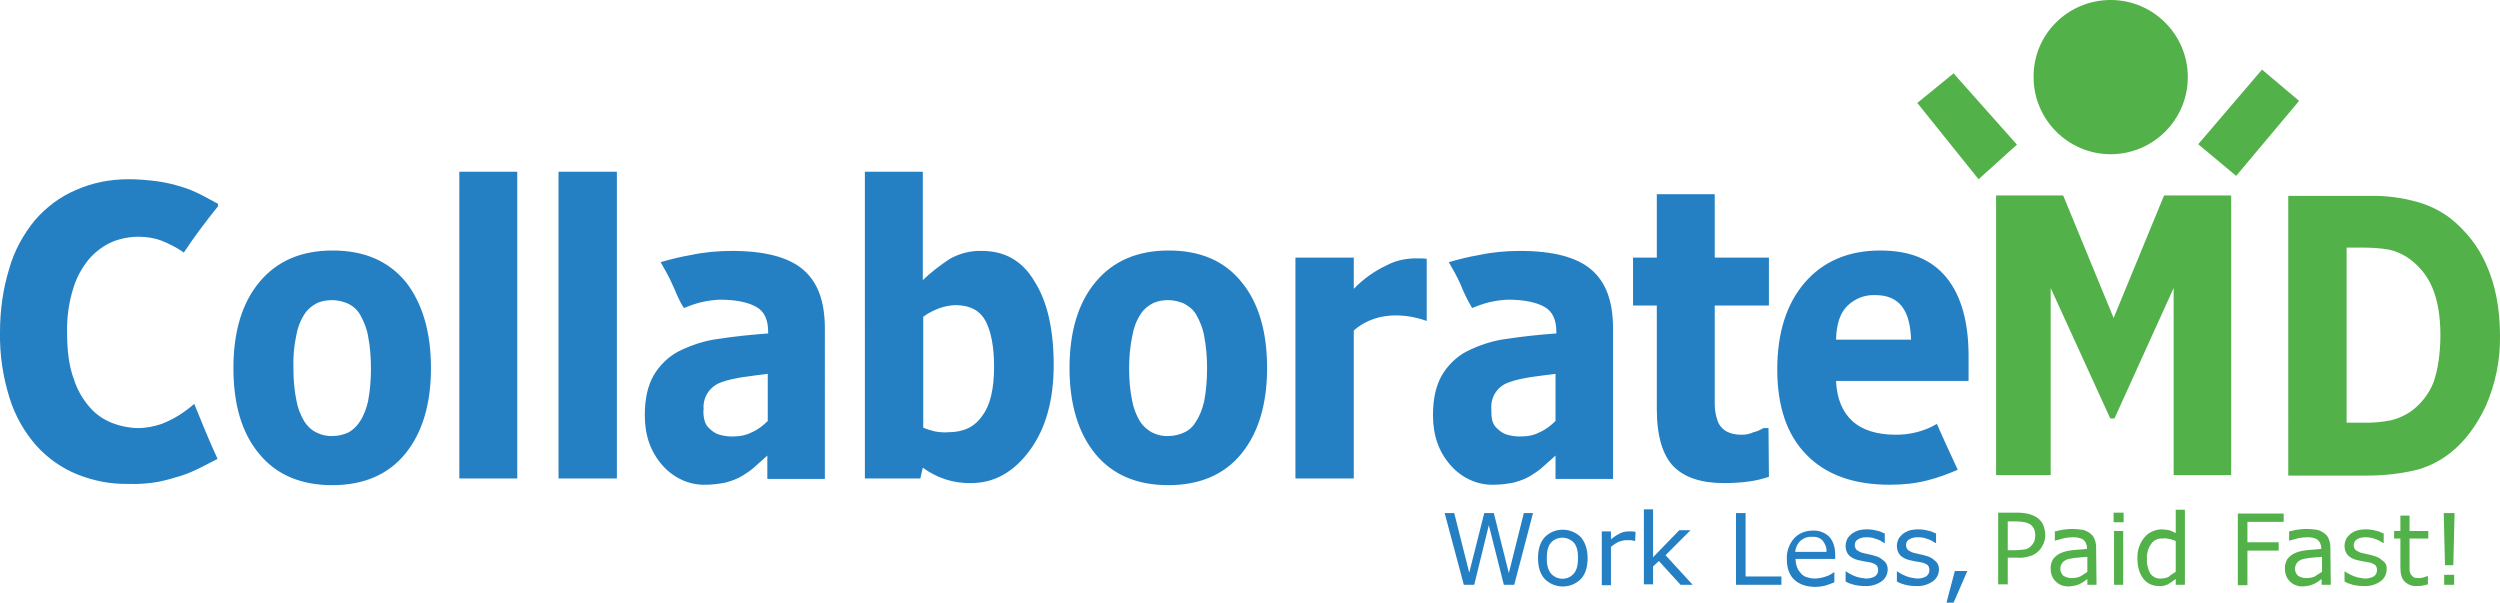
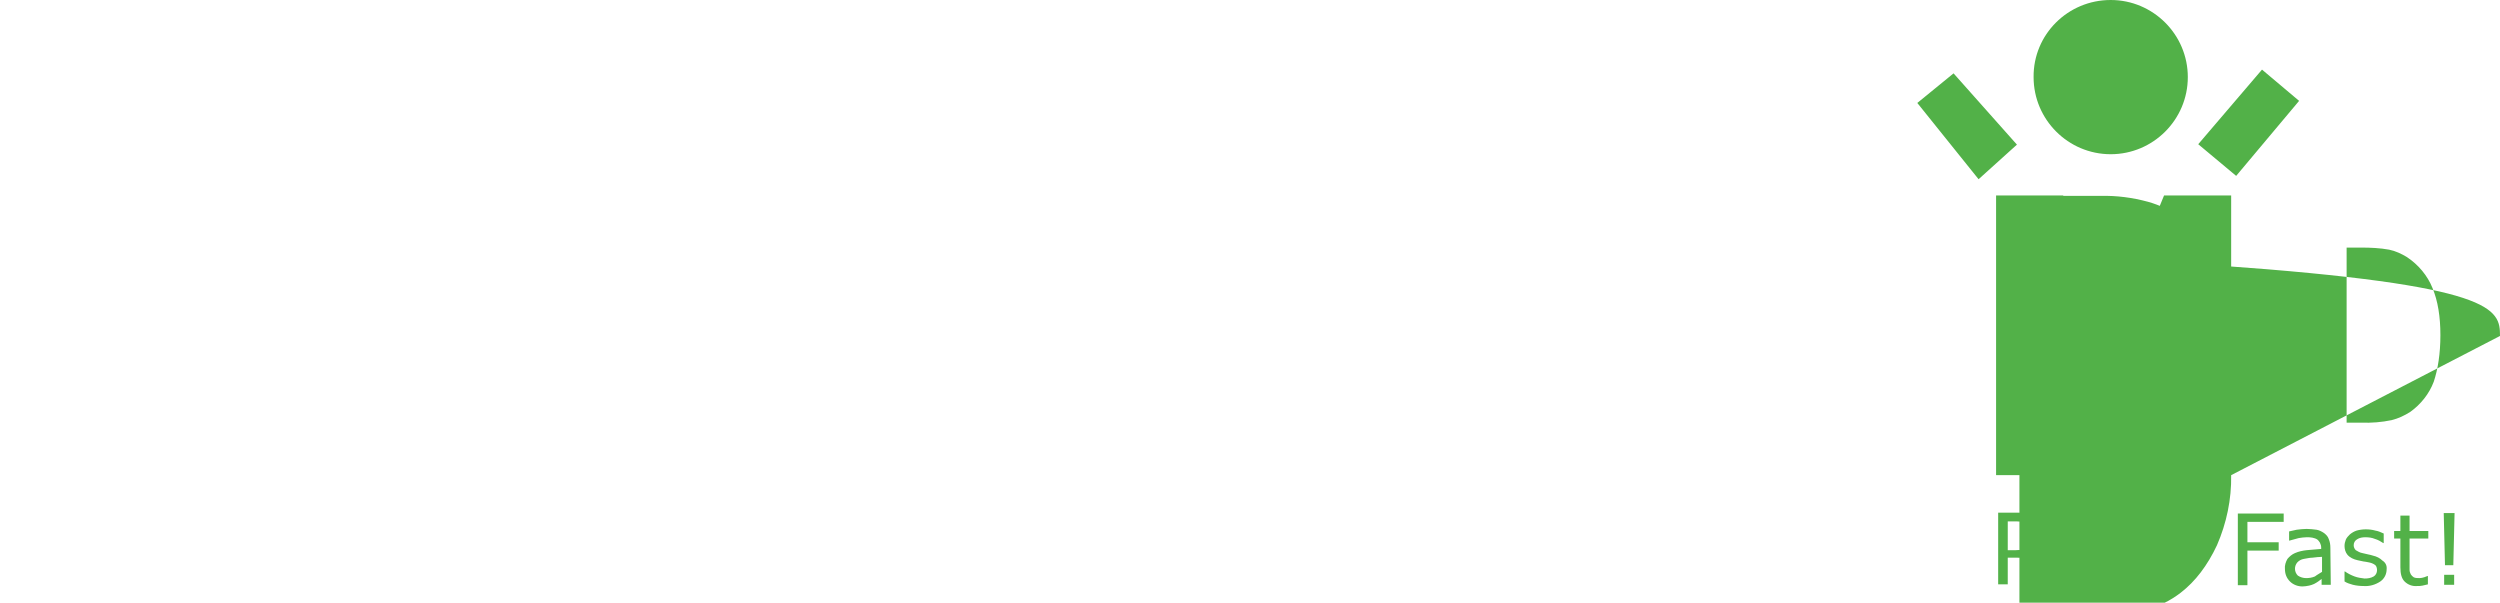
<svg xmlns="http://www.w3.org/2000/svg" version="1.1" id="layer" x="0px" y="0px" width="599.8px" height="144.6px" viewBox="0 0 599.8 144.6" style="enable-background:new 0 0 599.8 144.6;" xml:space="preserve">
  <style type="text/css"> .st0{fill:#2580C3;} .st1{fill:#52B148;} </style>
  <g>
-     <path class="st0" d="M342.3,77V62.1c-0.5-0.1-1-0.1-1.6-0.1s-1.2,0-1.7,0c-2.2,0.1-4.3,0.6-6.2,1.6c-3,1.4-5.7,3.3-8,5.7v-7.5h-14 v53h14V79.3C330.9,73.9,339,75.8,342.3,77z M46.6,96.9c-0.8,0.7-1.7,1.4-2.7,2.1c-1.6,1.1-3.3,2-5.1,2.7c-1.8,0.6-3.7,1-5.6,1 c-2,0-4.1-0.4-6-1.1c-2.1-0.8-4-2-5.5-3.7c-1.8-2-3.2-4.4-4-7c-1.1-2.9-1.6-6.6-1.6-11c-0.1-3.7,0.4-7.3,1.5-10.8 c0.8-2.6,2.1-5,3.9-7.1c1.5-1.7,3.4-3.1,5.5-4c2-0.8,4.1-1.2,6.3-1.2c1.9,0,3.8,0.3,5.6,1c1.7,0.7,3.3,1.5,4.8,2.5l0.4,0.3 c2.5-3.8,5.3-7.5,8.2-11.1v-0.6c-1.1-0.6-2.4-1.3-3.9-2.1c-1.6-0.8-3.2-1.5-4.9-2c-1.9-0.6-3.7-1-5.7-1.3c-2.3-0.3-4.6-0.5-6.9-0.5 c-4.4,0-8.7,0.8-12.7,2.6c-3.8,1.6-7.1,4.1-9.8,7.2c-2.8,3.4-5,7.4-6.2,11.7C0.7,69.4,0,74.5,0,79.7c-0.1,5.4,0.7,10.7,2.3,15.8 c1.3,4.2,3.5,8.1,6.4,11.4c2.7,3,6.1,5.4,9.8,6.9c4,1.6,8.2,2.4,12.4,2.3c2.4,0.1,4.8-0.1,7.1-0.5c1.9-0.4,3.7-0.9,5.6-1.5 c1.5-0.5,2.9-1.1,4.3-1.8c1.3-0.7,2.8-1.4,4.3-2.2C50.2,105.8,48.4,101.3,46.6,96.9z M103.4,88.3c0,8.7-2.1,15.6-6.2,20.6 s-10,7.5-17.5,7.5s-13.4-2.5-17.5-7.5C58,103.9,56,97,56,88.3c0-8.8,2.1-15.7,6.3-20.7c4.2-5,10-7.5,17.5-7.5 c7.6,0,13.4,2.5,17.6,7.6C101.3,72.7,103.4,79.6,103.4,88.3z M86.3,101.2c1-1.5,1.6-3.2,2-4.9c0.5-2.6,0.7-5.3,0.7-7.9 s-0.2-5.3-0.7-7.8c-0.3-1.8-1-3.5-1.9-5.1c-0.7-1.2-1.7-2.1-3-2.7c-1.2-0.5-2.5-0.8-3.7-0.8s-2.5,0.2-3.6,0.7 c-1.2,0.6-2.3,1.5-3,2.6c-1,1.5-1.7,3.3-2,5.1c-0.6,2.7-0.8,5.4-0.7,8.1c0,2.5,0.2,5.1,0.7,7.5c0.3,1.8,1,3.6,1.9,5.1 c0.7,1.1,1.7,2.1,3,2.7c1.2,0.6,2.6,0.9,3.9,0.8c1.2,0,2.5-0.3,3.6-0.8C84.5,103.3,85.5,102.4,86.3,101.2z M124.1,114.8h-13.9V41.2 h13.9V114.8z M148,114.8h-14V41.2h14V114.8z M192.7,64.7c-3.5-3-9.2-4.5-17.1-4.5c-3.3,0-6.7,0.3-9.9,1c-2.4,0.4-4.8,1-7.2,1.7 c1,1.7,2,3.5,2.8,5.3c0.9,1.9,1.6,4,2.8,5.7l1.3-0.5c2.3-0.9,4.8-1.4,7.3-1.5c3.8,0,6.7,0.6,8.7,1.7s2.9,3.1,2.9,6.1V80 c-4.1,0.3-8,0.7-11.9,1.3c-3.3,0.4-6.6,1.5-9.6,3c-2.5,1.3-4.6,3.4-6,5.8c-1.4,2.5-2.1,5.6-2.1,9.5c0,4.9,1.4,8.8,4.2,12 c2.6,3,6.4,4.8,10.3,4.7c1.6,0,3.2-0.2,4.8-0.5c1.5-0.4,2.9-0.9,4.2-1.7c1.1-0.7,2.2-1.4,3.1-2.3c1.1-1,2-1.8,2.8-2.5v5.6h13.8 V78.8C197.9,72.3,196.2,67.7,192.7,64.7z M184.2,101c-1.1,1.1-2.4,2.1-3.8,2.7c-1.3,0.7-2.8,1-4.2,1c-1.3,0.1-2.6-0.1-3.9-0.5 c-0.8-0.3-1.5-0.8-2.1-1.4c-0.6-0.5-1-1.2-1.2-2c-0.2-0.9-0.3-1.8-0.2-2.7c-0.2-2.9,1.6-5.5,4.3-6.4c1.6-0.6,3.3-0.9,5-1.2 c2.2-0.3,4.2-0.6,6.1-0.8L184.2,101L184.2,101z M381.8,64.7c-3.5-3-9.2-4.5-17.1-4.5c-3.3,0-6.7,0.3-9.9,1c-2.4,0.4-4.8,1-7.2,1.7 c1,1.7,2,3.5,2.8,5.3c0.8,2,1.7,3.9,2.8,5.7l1.3-0.5c2.3-0.9,4.8-1.4,7.3-1.5c3.8,0,6.7,0.6,8.7,1.7s2.9,3.1,2.9,6.1V80 c-4.1,0.3-8,0.7-11.9,1.3c-3.3,0.4-6.6,1.5-9.6,3c-2.5,1.3-4.6,3.4-6,5.8c-1.4,2.5-2.1,5.6-2.1,9.5c0,4.9,1.4,8.8,4.2,12 c2.6,3,6.4,4.8,10.3,4.7c1.6,0,3.2-0.2,4.8-0.5c1.5-0.4,2.9-0.9,4.2-1.7c1.1-0.7,2.2-1.4,3.1-2.3c1.1-1,2-1.8,2.8-2.5v5.6H387V78.8 C387,72.3,385.3,67.7,381.8,64.7z M373.2,101c-1.1,1.1-2.4,2.1-3.8,2.7c-1.3,0.7-2.7,1-4.2,1c-1.3,0.1-2.6-0.1-3.9-0.5 c-0.8-0.3-1.5-0.8-2.1-1.4c-0.6-0.5-1-1.2-1.2-2c-0.2-0.9-0.2-1.8-0.2-2.7c-0.2-2.9,1.5-5.5,4.3-6.4c1.6-0.6,3.3-0.9,5-1.2 c2.2-0.3,4.2-0.6,6.1-0.8L373.2,101z M252.8,87.6c0,8.4-1.9,15.2-5.7,20.4c-3.8,5.2-8.5,7.9-14.1,7.9c-4.2,0.1-8.2-1.2-11.6-3.7 l-0.6,2.6h-13.3V41.2h13.9v26c2-1.9,4.2-3.6,6.5-5.1c2.3-1.3,5-2,7.7-1.9c5.5,0,9.7,2.4,12.6,7.3C251.3,72.4,252.8,79.1,252.8,87.6 z M238.5,88c0-4.7-0.7-8.4-2-10.9s-3.6-3.8-7-3.9c-1.4,0-2.8,0.3-4,0.7c-1.4,0.5-2.8,1.2-4,2.1v26.6c0.9,0.4,1.9,0.7,2.8,0.9 c1.1,0.2,2.2,0.3,3.2,0.2c3.7,0,6.4-1.3,8.2-4C237.6,97.2,238.5,93.2,238.5,88L238.5,88z M304,88.3c0,8.7-2.1,15.6-6.2,20.6 s-10,7.5-17.5,7.5s-13.4-2.5-17.5-7.5s-6.2-11.9-6.2-20.6c0-8.8,2.1-15.7,6.3-20.7c4.2-5,10-7.5,17.5-7.5c7.6,0,13.4,2.5,17.5,7.6 C302,72.7,304,79.6,304,88.3z M286.9,101.2c1-1.5,1.6-3.2,2-4.9c0.5-2.6,0.7-5.3,0.7-7.9s-0.2-5.3-0.7-7.8c-0.3-1.8-1-3.5-1.9-5.1 c-0.7-1.2-1.8-2.1-3-2.7c-1.2-0.5-2.5-0.8-3.7-0.8s-2.5,0.2-3.6,0.7c-1.2,0.6-2.3,1.5-3,2.6c-1,1.5-1.7,3.3-2,5.1 c-0.6,2.7-0.8,5.4-0.8,8.1c0,2.5,0.2,5.1,0.7,7.5c0.3,1.8,1,3.6,1.9,5.1c0.7,1.1,1.8,2.1,3,2.7s2.6,0.9,3.9,0.8 c1.2,0,2.5-0.3,3.6-0.8C285.2,103.3,286.2,102.4,286.9,101.2z M424.4,114.4c-1.6,0.5-3.1,0.9-4.7,1.1c-2,0.3-4.1,0.4-6.1,0.4 c-5.4,0-9.4-1.3-12.1-4c-2.6-2.7-4-7.3-4-13.8V73.3h-5.7V61.8h5.7V46.6h13.9v15.2h13v11.5h-13v18.8c0,1.9,0,3.5,0,4.9 c0,1.3,0.2,2.5,0.6,3.7c0.3,1.1,1,2,1.9,2.6s2.2,1,4,1c1,0,1.9-0.2,2.8-0.6c0.9-0.2,1.7-0.6,2.4-1h1.2L424.4,114.4z M464.7,101.7 c-0.4,0.2-0.9,0.5-1.3,0.7c-2.7,1.3-5.6,1.9-8.5,1.9c-4.6,0-8.1-1.1-10.5-3.3c-2.4-2.2-3.7-5.4-3.9-9.6h31.8v-6 c0-8.2-1.8-14.5-5.3-18.8c-3.6-4.4-8.8-6.5-15.9-6.5c-7.6,0-13.7,2.6-18.1,7.7s-6.6,12.1-6.6,20.8c0,8.9,2.3,15.7,7,20.5 s11.3,7.2,20,7.2c3.1,0,6.2-0.3,9.2-1.1c2.4-0.6,4.8-1.5,7.1-2.5C468,109,466.3,105.4,464.7,101.7z M443.3,73.3 c1.8-1.7,4.1-2.6,6.6-2.5c2.9,0,5,0.9,6.4,2.7s2.1,4.5,2.2,8h-18C440.6,77.7,441.5,75,443.3,73.3z M367.8,123.1l-4.5,17.2h-2.5 l-3.6-14.3l-3.5,14.3h-2.5l-4.6-17.2h2.3l3.6,14.3l3.6-14.3h2.3l3.6,14.4l3.6-14.4H367.8z M380.9,133.9c0,2.1-0.5,3.8-1.6,5 c-2.4,2.4-6.2,2.4-8.6,0.1l-0.1-0.1c-1.1-1.2-1.6-2.9-1.6-5s0.5-3.8,1.6-5c2.3-2.4,6.2-2.4,8.6-0.1l0.1,0.1 C380.3,130.1,380.9,131.8,380.9,133.9z M378.6,133.9c0-1.7-0.3-2.9-1-3.7c-1.4-1.5-3.7-1.6-5.2-0.3c-0.1,0.1-0.2,0.2-0.3,0.3 c-0.7,0.8-1,2.1-1,3.7c0,1.7,0.3,2.8,1,3.7c1.3,1.5,3.6,1.7,5.1,0.4c0.1-0.1,0.3-0.3,0.4-0.4C378.3,136.8,378.6,135.5,378.6,133.9z M392.3,129.8L392.3,129.8c-0.4-0.1-0.7-0.1-1-0.2c-0.3,0-0.7,0-1.1,0c-0.7,0-1.3,0.2-1.9,0.4c-0.6,0.3-1.2,0.7-1.8,1.2v9.2h-2.2 v-12.9h2.2v1.9c0.7-0.6,1.5-1.1,2.3-1.5c0.6-0.3,1.3-0.4,2-0.4c0.4,0,0.7,0,0.8,0l0.8,0.1L392.3,129.8z M406.1,140.3h-2.9l-5.2-5.7 l-1.4,1.3v4.3h-2.2v-18h2.2v11.5l6.3-6.5h2.7l-6,6L406.1,140.3z M427.4,140.3h-10.9v-17.2h2.3v15.2h8.6V140.3z M440.3,134.1h-9.5 c0,0.7,0.1,1.4,0.4,2.1c0.2,0.6,0.6,1,1,1.5c0.4,0.4,0.9,0.7,1.4,0.8c0.6,0.2,1.2,0.3,1.8,0.3c0.9,0,1.8-0.2,2.7-0.5 c0.7-0.2,1.3-0.6,1.9-1h0.1v2.4c-0.7,0.3-1.5,0.6-2.2,0.8c-0.8,0.2-1.6,0.3-2.4,0.3c-2.1,0-3.8-0.6-5-1.7s-1.8-2.8-1.8-4.9 c-0.1-1.8,0.5-3.6,1.7-5c1.2-1.3,2.8-1.9,4.5-1.9c1.5-0.1,3,0.5,4,1.5c0.9,1,1.4,2.5,1.4,4.3V134.1z M438.2,132.4 c0.1-1-0.3-1.9-0.9-2.7c-0.7-0.7-1.6-1-2.6-0.9c-1-0.1-2,0.3-2.8,1c-0.7,0.7-1.1,1.6-1.2,2.6H438.2z M452.9,136.6 c0,1.1-0.5,2.2-1.5,2.9c-1.2,0.8-2.6,1.2-4,1.1c-0.9,0-1.8-0.1-2.6-0.3c-0.7-0.2-1.4-0.4-2-0.8v-2.4h0.1c0.7,0.5,1.5,0.9,2.3,1.2 c0.8,0.3,1.6,0.4,2.4,0.5c0.8,0,1.5-0.1,2.2-0.5c0.5-0.3,0.8-0.9,0.8-1.5c0-0.4-0.1-0.9-0.4-1.2c-0.5-0.4-1.1-0.6-1.7-0.7 c-0.3-0.1-0.7-0.1-1.2-0.2s-0.9-0.2-1.4-0.3c-0.9-0.2-1.8-0.6-2.4-1.3c-0.5-0.6-0.7-1.4-0.7-2.1c0-0.5,0.1-1,0.3-1.5 c0.2-0.5,0.6-0.9,1-1.3c0.5-0.4,1.1-0.7,1.6-0.9c0.7-0.2,1.5-0.3,2.2-0.3c0.8,0,1.6,0.1,2.3,0.3c0.7,0.1,1.3,0.4,2,0.7v2.3h-0.1 c-0.6-0.4-1.3-0.8-2-1c-0.7-0.3-1.5-0.4-2.3-0.4c-0.7,0-1.4,0.1-2,0.5c-0.8,0.4-1,1.4-0.6,2.2c0.1,0.1,0.2,0.3,0.3,0.4 c0.5,0.3,1,0.6,1.6,0.7c0.4,0.1,0.9,0.2,1.3,0.3c0.5,0.1,0.9,0.2,1.2,0.3c0.9,0.2,1.7,0.6,2.3,1.2 C452.6,135,452.9,135.8,452.9,136.6z M465.2,136.6c0,1.1-0.5,2.2-1.5,2.9c-1.2,0.8-2.6,1.2-4,1.1c-0.9,0-1.8-0.1-2.6-0.3 c-0.7-0.2-1.4-0.4-2-0.8v-2.4h0.1c0.7,0.5,1.5,0.9,2.3,1.2c0.8,0.3,1.6,0.4,2.4,0.5c0.8,0,1.5-0.1,2.2-0.5c0.5-0.3,0.8-0.9,0.8-1.5 c0-0.4-0.1-0.9-0.4-1.2c-0.5-0.4-1.1-0.6-1.7-0.7c-0.3-0.1-0.7-0.1-1.2-0.2s-0.9-0.2-1.4-0.3c-0.9-0.2-1.8-0.6-2.4-1.3 c-0.5-0.6-0.7-1.4-0.7-2.1c0-0.5,0.1-1,0.3-1.5c0.2-0.5,0.6-0.9,1-1.3c0.5-0.4,1.1-0.7,1.6-0.9c0.7-0.2,1.5-0.3,2.2-0.3 c0.8,0,1.6,0.1,2.3,0.3c0.7,0.1,1.3,0.4,2,0.7v2.3h-0.1c-0.6-0.4-1.3-0.8-2-1c-0.7-0.3-1.5-0.4-2.3-0.4c-0.7,0-1.4,0.1-2,0.5 c-0.8,0.4-1,1.4-0.6,2.2c0.1,0.1,0.2,0.3,0.3,0.4c0.5,0.3,1,0.6,1.6,0.7c0.4,0.1,0.9,0.2,1.3,0.3c0.5,0.1,0.9,0.2,1.2,0.3 c0.9,0.2,1.7,0.6,2.3,1.2C464.9,135,465.2,135.8,465.2,136.6z M472,137l-3.3,7.6H467l2-7.6H472z" />
-     <path class="st1" d="M506.4,0c10.2,0,18.5,8.3,18.5,18.5S516.6,37,506.4,37s-18.5-8.3-18.5-18.5C487.8,8.3,496.1,0,506.4,0z M468.7,17.6l-8.7,7.1L474.7,43l9.2-8.3L468.7,17.6z M542.7,16.7l-15.3,17.9l9.1,7.6l15.1-18L542.7,16.7z M535.3,114h-13.8V69.1 l-14.2,31.3h-1L492,69.1V114h-13.1V46.9H495l12.1,29.4l12.1-29.4h16.1L535.3,114L535.3,114z M599.8,80.6c0.1,5.8-1.1,11.5-3.4,16.8 c-2.3,4.9-5.2,8.7-8.7,11.4c-2.6,2-5.5,3.4-8.6,4.1c-3.6,0.8-7.4,1.2-11.1,1.2h-19V47h19.5c3.8-0.1,7.6,0.4,11.3,1.4 c2.9,0.8,5.6,2.1,8,3.9c3.8,3,6.9,6.9,8.8,11.4C598.7,68.4,599.8,74.1,599.8,80.6z M585.5,80.4c0-4.4-0.6-8.2-1.9-11.3 c-1.2-3-3.4-5.6-6.1-7.4c-1.3-0.8-2.8-1.5-4.3-1.8c-2.2-0.4-4.5-0.5-6.7-0.5H563v42h3.5c2.4,0.1,4.9-0.1,7.3-0.6 c1.6-0.4,3.1-1.1,4.5-2c2.5-1.8,4.5-4.3,5.6-7.2C584.9,88.6,585.5,84.9,585.5,80.4z M490.7,128.3c0,0.7-0.1,1.4-0.4,2.1 c-0.3,0.6-0.6,1.2-1.1,1.7c-0.6,0.6-1.3,1.1-2.1,1.3c-1,0.3-2,0.5-3.1,0.4h-2.3v6.4h-2.3V123h4.7c0.9,0,1.8,0.1,2.6,0.3 c0.7,0.2,1.3,0.4,1.9,0.8s1.2,1,1.5,1.6C490.5,126.6,490.7,127.5,490.7,128.3z M488.3,128.4c0-0.5-0.1-1.1-0.3-1.5 c-0.2-0.4-0.5-0.8-0.9-1.1c-0.4-0.2-0.8-0.4-1.3-0.5c-0.6-0.1-1.2-0.2-1.8-0.2h-2.3v6.9h1.9c0.8,0,1.5-0.1,2.3-0.2 c0.5-0.1,1-0.4,1.4-0.8c0.3-0.3,0.6-0.7,0.8-1.2C488.2,129.3,488.3,128.9,488.3,128.4L488.3,128.4z M503,140.3h-2.2v-1.4l-0.8,0.6 c-0.3,0.2-0.6,0.4-1,0.6s-0.8,0.3-1.2,0.4c-0.5,0.1-1.1,0.2-1.6,0.2c-1.1,0-2.2-0.4-3-1.2c-0.8-0.8-1.2-1.8-1.2-3 c-0.1-0.8,0.2-1.7,0.6-2.4c0.5-0.6,1.1-1.1,1.8-1.4c0.9-0.4,1.9-0.6,2.8-0.7c1.1-0.1,2.3-0.2,3.5-0.3v-0.3c0-0.4-0.1-0.8-0.3-1.2 c-0.2-0.3-0.4-0.6-0.7-0.8c-0.3-0.2-0.7-0.3-1.1-0.4c-0.4-0.1-0.9-0.1-1.4-0.1c-0.6,0-1.3,0.1-1.9,0.2c-0.7,0.2-1.5,0.4-2.2,0.6 H493v-2.2c0.4-0.1,1-0.2,1.8-0.4c0.8-0.1,1.6-0.2,2.4-0.2s1.6,0.1,2.4,0.2c0.6,0.1,1.2,0.4,1.8,0.8c0.5,0.4,0.9,0.8,1.1,1.4 c0.3,0.7,0.4,1.4,0.4,2.1L503,140.3z M500.8,137.2v-3.6c-0.7,0-1.4,0.1-2.3,0.2c-0.7,0-1.4,0.2-2.1,0.3c-0.6,0.1-1.1,0.4-1.5,0.8 c-0.8,0.9-0.8,2.3,0.1,3.2c0.6,0.4,1.3,0.6,2,0.6s1.4-0.1,2.1-0.4C499.7,137.9,500.3,137.6,500.8,137.2z M509.5,125.3h-2.4V123h2.4 V125.3z M509.4,140.3h-2.2v-12.9h2.2V140.3z M524.2,140.3H522v-1.4c-0.6,0.5-1.2,0.9-1.9,1.3c-0.7,0.3-1.4,0.5-2.2,0.4 c-1.4,0-2.8-0.6-3.7-1.8c-0.9-1.2-1.4-2.8-1.4-4.9c0-1,0.1-2,0.5-2.9c0.3-0.8,0.7-1.5,1.3-2.2c0.5-0.6,1.1-1,1.8-1.3 s1.4-0.5,2.2-0.5c0.6,0,1.2,0.1,1.8,0.2c0.6,0.2,1.1,0.4,1.6,0.7v-5.6h2.2L524.2,140.3z M522,137.2v-7.4c-0.5-0.2-1-0.4-1.6-0.5 c-0.5-0.1-1-0.2-1.5-0.1c-1.1-0.1-2.2,0.4-2.8,1.3c-0.7,1-1.1,2.3-1,3.6c-0.1,1.2,0.2,2.4,0.8,3.5c0.6,0.8,1.5,1.3,2.5,1.2 c0.6,0,1.3-0.1,1.9-0.4C520.8,137.9,521.4,137.6,522,137.2z M547.9,125.2h-8.7v4.9h7.5v2h-7.5v8.3h-2.3v-17.2h11V125.2z M559.2,140.3H557v-1.4l-0.8,0.6c-0.3,0.2-0.6,0.4-1,0.6s-0.8,0.3-1.2,0.4c-0.5,0.1-1.1,0.2-1.6,0.2c-1.1,0-2.2-0.4-3-1.2 c-0.8-0.8-1.2-1.8-1.2-3c-0.1-0.8,0.2-1.7,0.6-2.4c0.5-0.6,1.1-1.1,1.8-1.4c0.9-0.4,1.9-0.6,2.8-0.7c1.1-0.1,2.3-0.2,3.5-0.3v-0.3 c0-0.4-0.1-0.8-0.3-1.2c-0.2-0.3-0.4-0.6-0.7-0.8c-0.3-0.2-0.7-0.3-1.1-0.4c-0.4-0.1-0.9-0.1-1.4-0.1c-0.6,0-1.3,0.1-1.9,0.2 c-0.7,0.2-1.5,0.4-2.2,0.6h-0.1v-2.2c0.4-0.1,1-0.2,1.8-0.4c0.8-0.1,1.6-0.2,2.4-0.2c0.8,0,1.6,0.1,2.4,0.2 c0.6,0.1,1.2,0.4,1.8,0.8c0.5,0.4,0.9,0.8,1.1,1.4c0.3,0.7,0.4,1.4,0.4,2.1L559.2,140.3z M557.1,137.2v-3.6c-0.7,0-1.4,0.1-2.3,0.2 c-0.7,0-1.4,0.2-2.1,0.3c-0.6,0.1-1.1,0.4-1.5,0.8c-0.8,0.9-0.8,2.3,0.1,3.2c0.6,0.4,1.3,0.6,2,0.6s1.4-0.1,2.1-0.4 C555.9,137.9,556.5,137.6,557.1,137.2z M572.6,136.6c0,1.1-0.5,2.2-1.5,2.9c-1.2,0.8-2.6,1.2-4,1.1c-0.9,0-1.8-0.1-2.6-0.3 c-0.7-0.2-1.4-0.4-2-0.8v-2.4h0.1c0.7,0.5,1.5,0.9,2.3,1.2c0.8,0.3,1.6,0.4,2.4,0.5c0.8,0,1.5-0.1,2.2-0.5c0.5-0.3,0.8-0.9,0.8-1.5 c0-0.4-0.1-0.9-0.4-1.2c-0.5-0.4-1.1-0.6-1.7-0.7c-0.3-0.1-0.7-0.1-1.2-0.2s-1-0.2-1.4-0.3c-0.9-0.2-1.8-0.6-2.4-1.3 c-0.5-0.6-0.7-1.4-0.7-2.1c0-0.5,0.1-1,0.3-1.5s0.6-0.9,1-1.3c0.5-0.4,1-0.7,1.6-0.9c0.7-0.2,1.5-0.3,2.2-0.3 c0.8,0,1.6,0.1,2.3,0.3c0.7,0.1,1.3,0.4,2,0.7v2.3h-0.1c-0.6-0.4-1.3-0.8-2-1c-0.7-0.3-1.5-0.4-2.3-0.4c-0.7,0-1.4,0.1-2,0.5 c-0.5,0.3-0.8,0.8-0.8,1.4c0,0.5,0.2,0.9,0.5,1.2c0.5,0.3,1,0.6,1.6,0.7c0.4,0.1,0.9,0.2,1.3,0.3c0.5,0.1,0.9,0.2,1.2,0.3 c0.9,0.2,1.7,0.6,2.3,1.2C572.4,135,572.7,135.8,572.6,136.6z M582.5,140.2c-0.4,0.1-0.9,0.2-1.3,0.3c-0.4,0.1-0.9,0.1-1.3,0.1 c-1.1,0.1-2.2-0.3-3-1.1c-0.7-0.7-1-1.8-1-3.4v-6.9h-1.5v-1.8h1.5v-3.7h2.2v3.7h4.5v1.8h-4.5v5.9c0,0.7,0,1.2,0,1.6 s0.1,0.7,0.3,1.1c0.2,0.3,0.4,0.5,0.7,0.7c0.4,0.2,0.9,0.2,1.4,0.2c0.4,0,0.7-0.1,1.1-0.2c0.3-0.1,0.6-0.2,0.8-0.3h0.1V140.2z M588.9,123.1l-0.3,12.5h-2l-0.3-12.5H588.9z M588.8,140.3h-2.4v-2.4h2.4V140.3z" />
+     <path class="st1" d="M506.4,0c10.2,0,18.5,8.3,18.5,18.5S516.6,37,506.4,37s-18.5-8.3-18.5-18.5C487.8,8.3,496.1,0,506.4,0z M468.7,17.6l-8.7,7.1L474.7,43l9.2-8.3L468.7,17.6z M542.7,16.7l-15.3,17.9l9.1,7.6l15.1-18L542.7,16.7z M535.3,114h-13.8V69.1 l-14.2,31.3h-1L492,69.1V114h-13.1V46.9H495l12.1,29.4l12.1-29.4h16.1L535.3,114L535.3,114z c0.1,5.8-1.1,11.5-3.4,16.8 c-2.3,4.9-5.2,8.7-8.7,11.4c-2.6,2-5.5,3.4-8.6,4.1c-3.6,0.8-7.4,1.2-11.1,1.2h-19V47h19.5c3.8-0.1,7.6,0.4,11.3,1.4 c2.9,0.8,5.6,2.1,8,3.9c3.8,3,6.9,6.9,8.8,11.4C598.7,68.4,599.8,74.1,599.8,80.6z M585.5,80.4c0-4.4-0.6-8.2-1.9-11.3 c-1.2-3-3.4-5.6-6.1-7.4c-1.3-0.8-2.8-1.5-4.3-1.8c-2.2-0.4-4.5-0.5-6.7-0.5H563v42h3.5c2.4,0.1,4.9-0.1,7.3-0.6 c1.6-0.4,3.1-1.1,4.5-2c2.5-1.8,4.5-4.3,5.6-7.2C584.9,88.6,585.5,84.9,585.5,80.4z M490.7,128.3c0,0.7-0.1,1.4-0.4,2.1 c-0.3,0.6-0.6,1.2-1.1,1.7c-0.6,0.6-1.3,1.1-2.1,1.3c-1,0.3-2,0.5-3.1,0.4h-2.3v6.4h-2.3V123h4.7c0.9,0,1.8,0.1,2.6,0.3 c0.7,0.2,1.3,0.4,1.9,0.8s1.2,1,1.5,1.6C490.5,126.6,490.7,127.5,490.7,128.3z M488.3,128.4c0-0.5-0.1-1.1-0.3-1.5 c-0.2-0.4-0.5-0.8-0.9-1.1c-0.4-0.2-0.8-0.4-1.3-0.5c-0.6-0.1-1.2-0.2-1.8-0.2h-2.3v6.9h1.9c0.8,0,1.5-0.1,2.3-0.2 c0.5-0.1,1-0.4,1.4-0.8c0.3-0.3,0.6-0.7,0.8-1.2C488.2,129.3,488.3,128.9,488.3,128.4L488.3,128.4z M503,140.3h-2.2v-1.4l-0.8,0.6 c-0.3,0.2-0.6,0.4-1,0.6s-0.8,0.3-1.2,0.4c-0.5,0.1-1.1,0.2-1.6,0.2c-1.1,0-2.2-0.4-3-1.2c-0.8-0.8-1.2-1.8-1.2-3 c-0.1-0.8,0.2-1.7,0.6-2.4c0.5-0.6,1.1-1.1,1.8-1.4c0.9-0.4,1.9-0.6,2.8-0.7c1.1-0.1,2.3-0.2,3.5-0.3v-0.3c0-0.4-0.1-0.8-0.3-1.2 c-0.2-0.3-0.4-0.6-0.7-0.8c-0.3-0.2-0.7-0.3-1.1-0.4c-0.4-0.1-0.9-0.1-1.4-0.1c-0.6,0-1.3,0.1-1.9,0.2c-0.7,0.2-1.5,0.4-2.2,0.6 H493v-2.2c0.4-0.1,1-0.2,1.8-0.4c0.8-0.1,1.6-0.2,2.4-0.2s1.6,0.1,2.4,0.2c0.6,0.1,1.2,0.4,1.8,0.8c0.5,0.4,0.9,0.8,1.1,1.4 c0.3,0.7,0.4,1.4,0.4,2.1L503,140.3z M500.8,137.2v-3.6c-0.7,0-1.4,0.1-2.3,0.2c-0.7,0-1.4,0.2-2.1,0.3c-0.6,0.1-1.1,0.4-1.5,0.8 c-0.8,0.9-0.8,2.3,0.1,3.2c0.6,0.4,1.3,0.6,2,0.6s1.4-0.1,2.1-0.4C499.7,137.9,500.3,137.6,500.8,137.2z M509.5,125.3h-2.4V123h2.4 V125.3z M509.4,140.3h-2.2v-12.9h2.2V140.3z M524.2,140.3H522v-1.4c-0.6,0.5-1.2,0.9-1.9,1.3c-0.7,0.3-1.4,0.5-2.2,0.4 c-1.4,0-2.8-0.6-3.7-1.8c-0.9-1.2-1.4-2.8-1.4-4.9c0-1,0.1-2,0.5-2.9c0.3-0.8,0.7-1.5,1.3-2.2c0.5-0.6,1.1-1,1.8-1.3 s1.4-0.5,2.2-0.5c0.6,0,1.2,0.1,1.8,0.2c0.6,0.2,1.1,0.4,1.6,0.7v-5.6h2.2L524.2,140.3z M522,137.2v-7.4c-0.5-0.2-1-0.4-1.6-0.5 c-0.5-0.1-1-0.2-1.5-0.1c-1.1-0.1-2.2,0.4-2.8,1.3c-0.7,1-1.1,2.3-1,3.6c-0.1,1.2,0.2,2.4,0.8,3.5c0.6,0.8,1.5,1.3,2.5,1.2 c0.6,0,1.3-0.1,1.9-0.4C520.8,137.9,521.4,137.6,522,137.2z M547.9,125.2h-8.7v4.9h7.5v2h-7.5v8.3h-2.3v-17.2h11V125.2z M559.2,140.3H557v-1.4l-0.8,0.6c-0.3,0.2-0.6,0.4-1,0.6s-0.8,0.3-1.2,0.4c-0.5,0.1-1.1,0.2-1.6,0.2c-1.1,0-2.2-0.4-3-1.2 c-0.8-0.8-1.2-1.8-1.2-3c-0.1-0.8,0.2-1.7,0.6-2.4c0.5-0.6,1.1-1.1,1.8-1.4c0.9-0.4,1.9-0.6,2.8-0.7c1.1-0.1,2.3-0.2,3.5-0.3v-0.3 c0-0.4-0.1-0.8-0.3-1.2c-0.2-0.3-0.4-0.6-0.7-0.8c-0.3-0.2-0.7-0.3-1.1-0.4c-0.4-0.1-0.9-0.1-1.4-0.1c-0.6,0-1.3,0.1-1.9,0.2 c-0.7,0.2-1.5,0.4-2.2,0.6h-0.1v-2.2c0.4-0.1,1-0.2,1.8-0.4c0.8-0.1,1.6-0.2,2.4-0.2c0.8,0,1.6,0.1,2.4,0.2 c0.6,0.1,1.2,0.4,1.8,0.8c0.5,0.4,0.9,0.8,1.1,1.4c0.3,0.7,0.4,1.4,0.4,2.1L559.2,140.3z M557.1,137.2v-3.6c-0.7,0-1.4,0.1-2.3,0.2 c-0.7,0-1.4,0.2-2.1,0.3c-0.6,0.1-1.1,0.4-1.5,0.8c-0.8,0.9-0.8,2.3,0.1,3.2c0.6,0.4,1.3,0.6,2,0.6s1.4-0.1,2.1-0.4 C555.9,137.9,556.5,137.6,557.1,137.2z M572.6,136.6c0,1.1-0.5,2.2-1.5,2.9c-1.2,0.8-2.6,1.2-4,1.1c-0.9,0-1.8-0.1-2.6-0.3 c-0.7-0.2-1.4-0.4-2-0.8v-2.4h0.1c0.7,0.5,1.5,0.9,2.3,1.2c0.8,0.3,1.6,0.4,2.4,0.5c0.8,0,1.5-0.1,2.2-0.5c0.5-0.3,0.8-0.9,0.8-1.5 c0-0.4-0.1-0.9-0.4-1.2c-0.5-0.4-1.1-0.6-1.7-0.7c-0.3-0.1-0.7-0.1-1.2-0.2s-1-0.2-1.4-0.3c-0.9-0.2-1.8-0.6-2.4-1.3 c-0.5-0.6-0.7-1.4-0.7-2.1c0-0.5,0.1-1,0.3-1.5s0.6-0.9,1-1.3c0.5-0.4,1-0.7,1.6-0.9c0.7-0.2,1.5-0.3,2.2-0.3 c0.8,0,1.6,0.1,2.3,0.3c0.7,0.1,1.3,0.4,2,0.7v2.3h-0.1c-0.6-0.4-1.3-0.8-2-1c-0.7-0.3-1.5-0.4-2.3-0.4c-0.7,0-1.4,0.1-2,0.5 c-0.5,0.3-0.8,0.8-0.8,1.4c0,0.5,0.2,0.9,0.5,1.2c0.5,0.3,1,0.6,1.6,0.7c0.4,0.1,0.9,0.2,1.3,0.3c0.5,0.1,0.9,0.2,1.2,0.3 c0.9,0.2,1.7,0.6,2.3,1.2C572.4,135,572.7,135.8,572.6,136.6z M582.5,140.2c-0.4,0.1-0.9,0.2-1.3,0.3c-0.4,0.1-0.9,0.1-1.3,0.1 c-1.1,0.1-2.2-0.3-3-1.1c-0.7-0.7-1-1.8-1-3.4v-6.9h-1.5v-1.8h1.5v-3.7h2.2v3.7h4.5v1.8h-4.5v5.9c0,0.7,0,1.2,0,1.6 s0.1,0.7,0.3,1.1c0.2,0.3,0.4,0.5,0.7,0.7c0.4,0.2,0.9,0.2,1.4,0.2c0.4,0,0.7-0.1,1.1-0.2c0.3-0.1,0.6-0.2,0.8-0.3h0.1V140.2z M588.9,123.1l-0.3,12.5h-2l-0.3-12.5H588.9z M588.8,140.3h-2.4v-2.4h2.4V140.3z" />
  </g>
</svg>